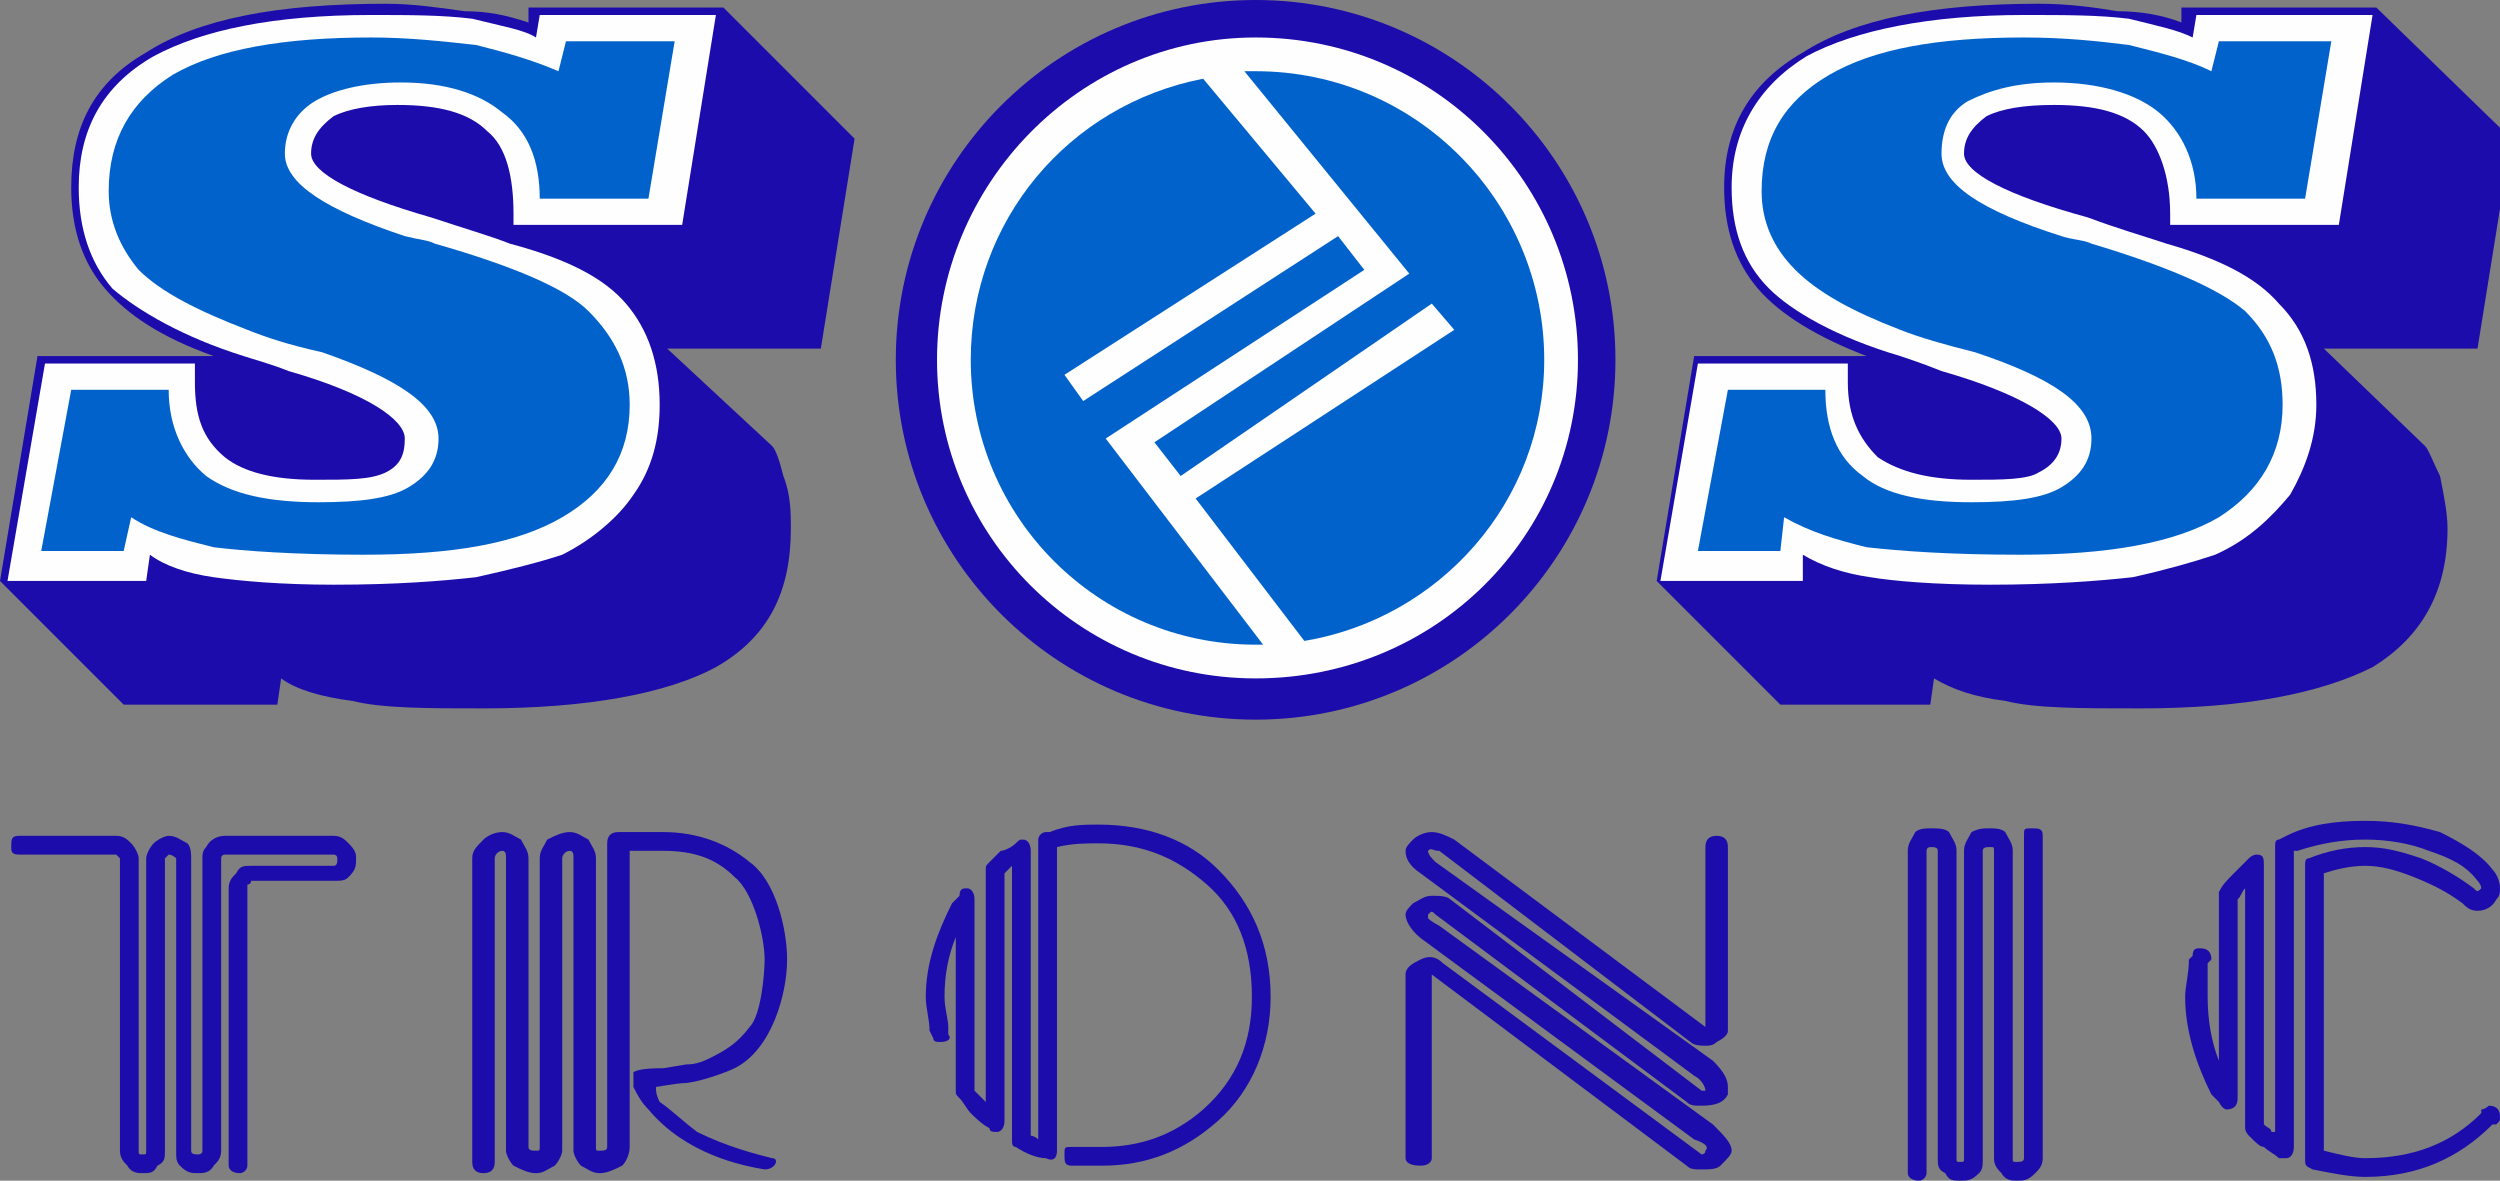
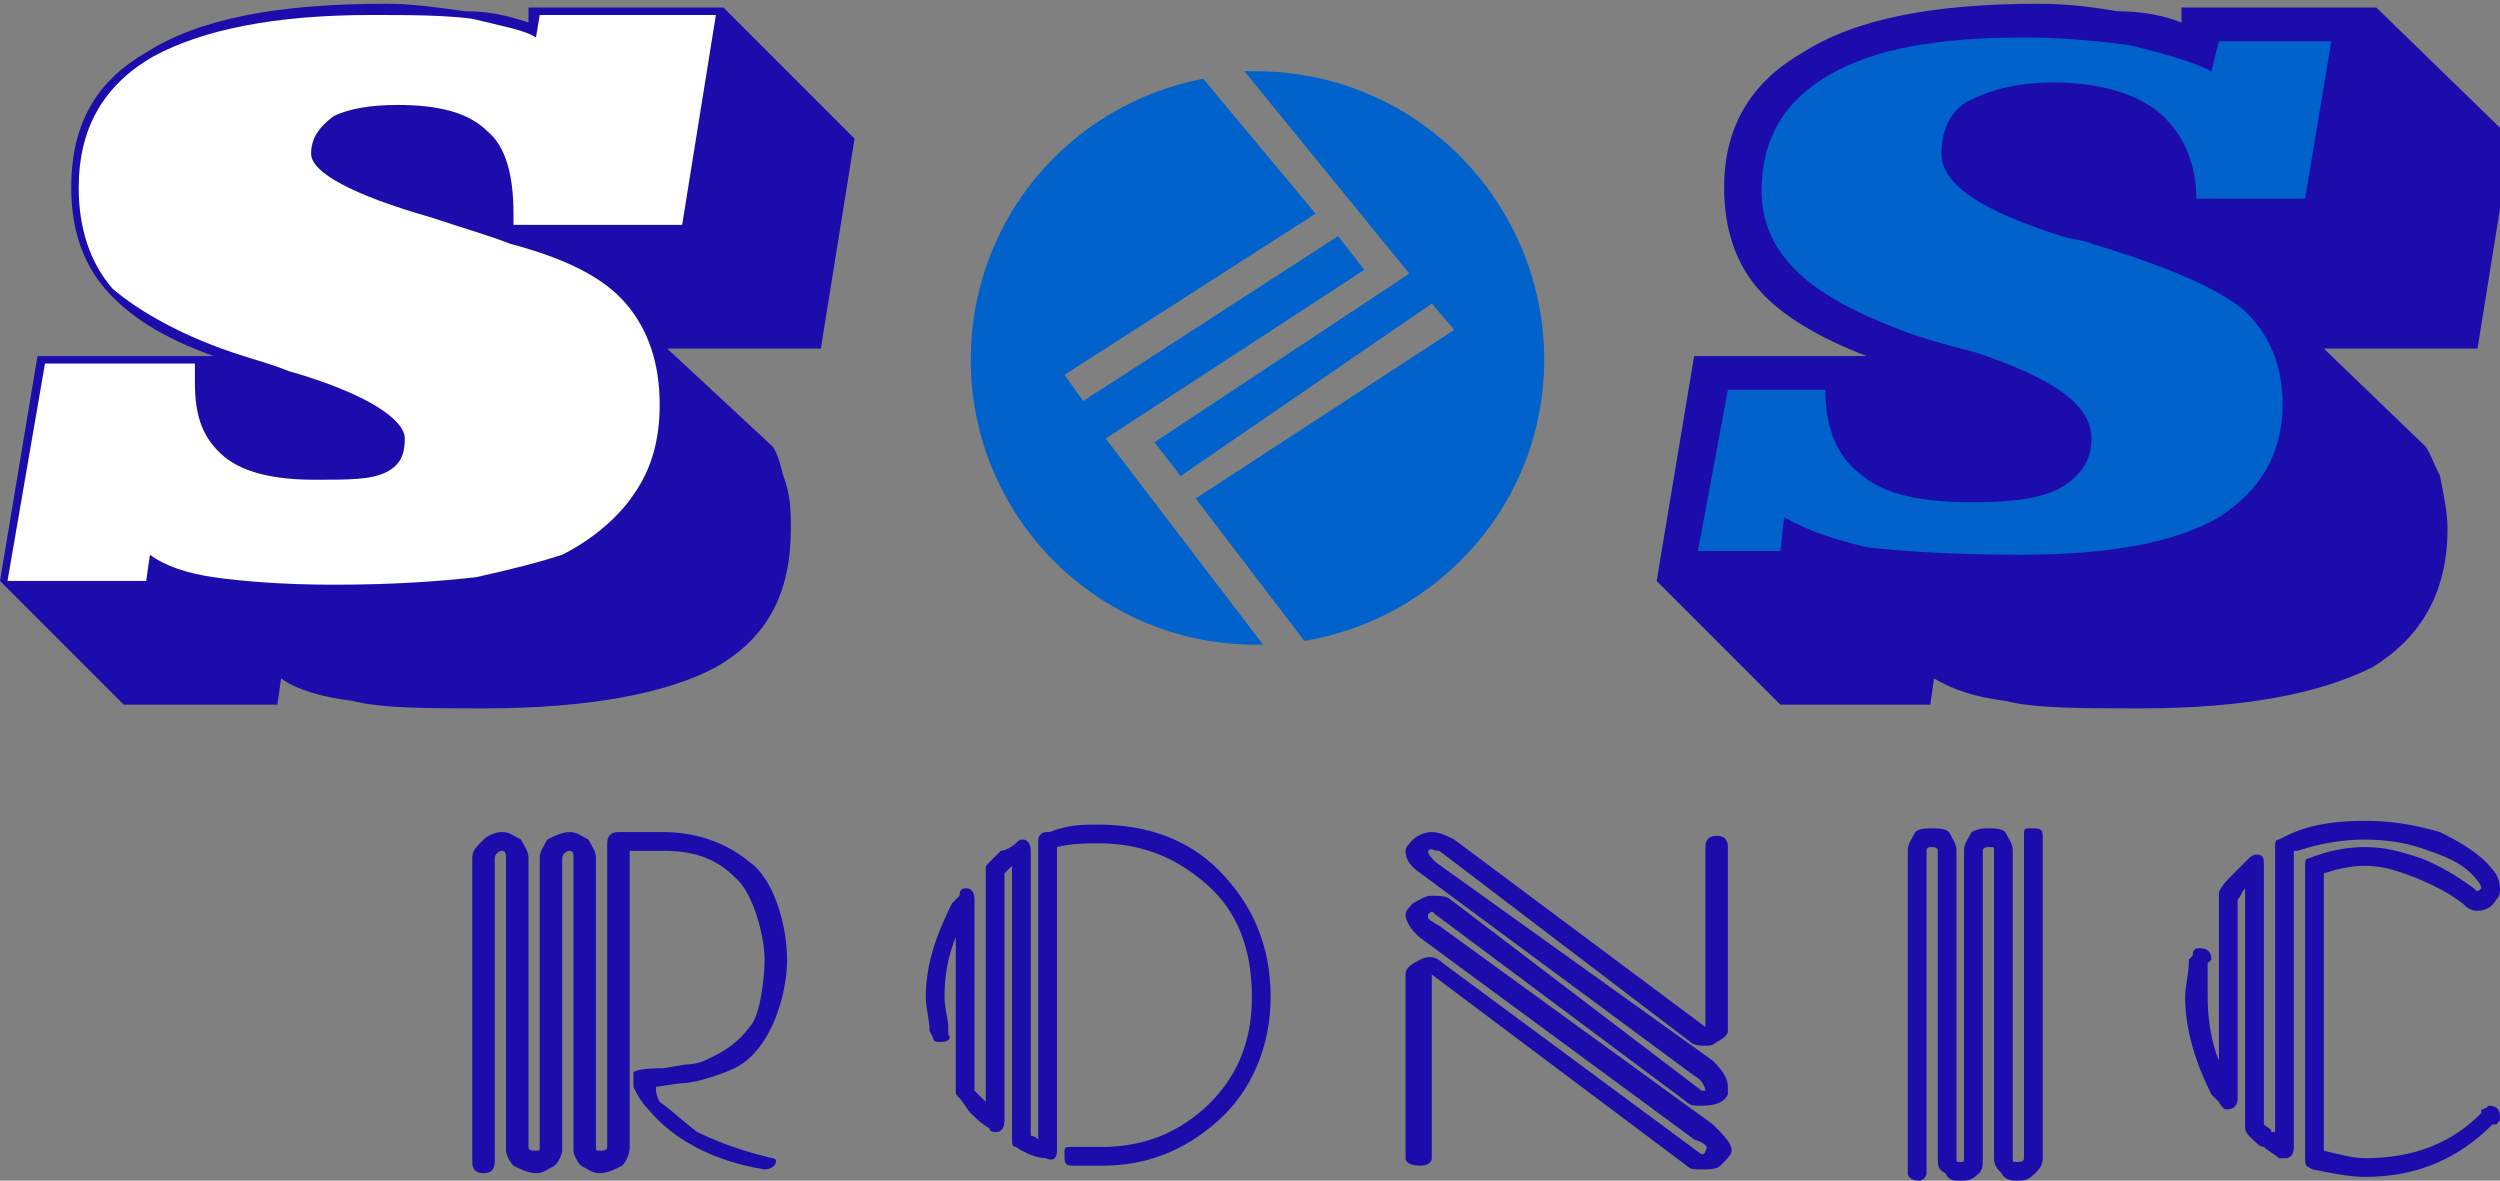
<svg xmlns="http://www.w3.org/2000/svg" version="1.1" id="Capa_1" x="0px" y="0px" width="667px" height="315px" viewBox="71 123.5 667 315" enable-background="new 71 123.5 667 315" xml:space="preserve">
  <rect x="71" y="123.5" width="667" height="315" fill="#808080" stroke="none" />
  <g id="Capa_x0020_1">
    <g id="sostronic.eps">
-       <path fill="#1C0CAB" d="M406,315.5c53,0,96-43,96-96s-43-96-96-96s-96,43-96,96S353,315.5,406,315.5z" />
-       <path fill="#1C0CAB" d="M76,351.5h26c0,0,0,0,1,1l0,0v78c0,2,1,3,2,4c1,2,3,2,4,2c2,0,3,0,4-2c2-1,2-2,2-4v-78l1-1c1,0,2,1,2,1v78    c0,2,0,3,1,4c2,2,3,2,5,2c1,0,3,0,4-2c1-1,2-2,2-4v-78l0,0c0-1,1-1,1-1h29c1,0,1,1,1,1c0,1,0,2-1,2h-22c-2,0-3,0-4,2c-1,1-2,2-2,4    v74c0,1,1,2,3,2c1,0,2-1,2-2v-74v-1c1,0,1-1,1-1h22c2,0,3,0,4-1c2-2,2-3,2-5c0-1,0-2-2-4c-1-1-2-2-4-2h-29c-2,0-4,1-5,3    c-1,1-1,2-1,3v78c0,1-1,1-1,1c-1,0-2,0-2-1v-78c0-1,0-3-1-4c-2-1-3-2-5-2c-1,0-3,1-4,2s-2,3-2,4v78c0,1,0,1-1,1s-1,0-1-1v-78    c0-1-1-3-2-4s-2-2-4-2H76c-2,0-2,1-2,3C74,350.5,74,351.5,76,351.5z" />
      <path fill="#1C0CAB" d="M239,408.5v21c0,2-1,4-2,5c-2,1-4,2-6,2s-3-1-5-2c-1-1-2-3-2-4v-78c0-1,0-2-1-2s-2,1-2,2v78c0,1-1,3-2,4    c-2,1-3,2-5,2s-4-1-6-2c-1-1-2-3-2-4v-78c0-1,0-2-1-2s-2,1-2,2v81c0,2-1,3-3,3s-3-1-3-3v-81c0-2,1-3,3-5c1-1,3-2,5-2s3,1,5,2    c1,2,2,3,2,5v77c0,1,1,1,2,1s1,0,1-1v-77c0-2,1-3,2-5c2-1,4-2,6-2s3,1,5,2c1,2,2,3,2,5v77c0,1,0,1,1,1s2,0,2-1v-81c0-2,1-3,3-3h12    c9,0,17,3,23,8c7,5,10,18,10,26c0,9-4,24-14,29c-2,1-10,4-14,4c-1,0-7,1-7,1c0,1,0,2,1,4c3,2,6,5,10,8c8,4,16,6,20,7c2,0,1,3-2,3    c-6-1-21-4-31-16c-2-2-3-4-4-6c0-2,0-4,0-4c2-1,6-1,8-1l6-1c3,0,5-1,7-2c4-2,7-4,10-8c3-3,4-14,4-18c0-6-3-18-8-22c-5-5-11-7-19-7    h-9V408.5z" />
      <path fill="#1C0CAB" d="M334,417.5c-1-1-2-2-3-3v-51c0-2-1-3-2-3s-2,0-2,2l-2,2c-4,8-7,16-7,25c0,3,1,6,1,9l1,2c0,1,1,1,2,1    c2,0,3-1,2-2v-2c0-2-1-5-1-8c0-6,1-11,3-16v41c0,1,0,1,1,2s2,3,3,4s3,3,5,4c0,1,1,1,2,1s2-1,2-3v-66c0,0,1-1,2-2l0,0l0,0v73    c0,1,0,2,1,2c3,2,6,3,8,3c2,1,3,0,3-2v-81c4-1,8-1,11-1c12,0,21,4,29,11s12,17,12,30c0,12-4,22-13,30c-8,7-17,10-27,10    c-2,0-3,0-4,0h-4c-2,0-2,0-2,2s0,3,2,3h3c2,0,3,0,5,0c12,0,22-4,31-12s14-20,14-33c0-14-5-25-14-34c-8-8-19-12-32-12    c-4,0-8,0-13,2h-1c-1,0-2,1-2,2v80l0,0l0,0c-1-1-2-1-2-1v-76c0-2-1-3-2-3s-1,0-2,1s-3,2-4,2c-1,1-2,2-3,3s-1,1-1,2V417.5z" />
      <path fill="#1C0CAB" d="M453,383.5v49c0,1-1,2-3,2c-3,0-4-1-4-2v-49c0-2,2-3,4-4s4-1,6,1l69,51c0,0,1,0,1-1c1-1,0-2-3-3l-72-53    c-3-2-5-5-5-7c0-1,1-2,2-3c2-1,3-2,5-2s4,0,5,1l67,51c1,0,1,0,1,0c0-1-1-3-3-4l-73-54c-3-2-4-4-4-6c0-1,1-2,2-3s3-2,5-2s4,1,6,2    l67,50v-48c0-2,1-3,3-3s3,1,3,3v49c0,1-1,2-3,3c-1,1-2,1-3,1s-3,0-4-1l-67-51c-2,0-2-1-3,0c0,1,1,2,2,3l74,53c3,3,4,5,4,7    c0,0,0,1,0,2c-1,2-3,3-7,3c-2,0-3,0-4-1l-67-50c-1-1-1-1-2,0c0,0,0,0,0,1c0,0,1,1,3,2l73,53c3,3,5,5,5,7c0,1-1,2-3,4c-1,1-3,1-5,1    s-3,0-4-1L453,383.5z" />
      <path fill="#1C0CAB" d="M616,432.5c0,2-1,3-2,4c-2,2-3,2-5,2c-1,0-3,0-4-2c-1-1-2-2-2-4v-82c0-1,0-1-1-1s-2,0-2,1v82c0,2,0,3-1,4    c-2,2-3,2-5,2s-3,0-4-2c-2-1-2-2-2-4v-82c0-1-1-1-2-1c0,0-1,0-1,1v86c0,1-1,2-2,2c-2,0-3-1-3-2v-86c0-2,1-3,2-5c1-1,3-1,4-1    c2,0,4,0,5,1c1,2,2,3,2,5v82c0,1,0,1,1,1s1,0,1-1v-82c0-2,1-3,2-5c2-1,3-1,5-1c1,0,3,0,4,1c1,2,2,3,2,5v82c0,1,0,1,1,1s2,0,2-1    v-86c0-2,0-2,2-2s3,0,3,2V432.5z" />
      <path fill="#1C0CAB" d="M691,430.5v2c0,1,0,1,0,1c-1,0-1-1-2-1c0-1,0-2,0-2l0,0l0,0c1,0,1,0,1,0H691z M691,430.5c4,1,8,2,11,2    c13,0,23-4,31-12v-1c1,0,2-1,2-1c2,0,3,1,3,3c0,1,0,1-1,2h-1c-9,9-20,14-34,14c-4,0-9-1-14-2l0,0c-2-1-2-1-2-3v-78c0-1,0-2,1-2    c5-2,10-3,15-3s9,1,15,3c5,2,10,5,14,8c1,1,1,1,2,0c0,0,0-1-1-2c-3-4-7-6-13-8c-5-2-11-3-17-3s-12,1-18,3h-1v79c0,2-1,3-2,3    c0,0-1,0-2,0c-1-1-3-2-4-3c-1,0-2-1-4-3c0,0-1-1-1-2v-64c-1,1-1,2-2,3v53c0,2-1,3-3,3c0,0-1,0-2-2l-2-2c-4-8-7-17-7-26    c0-3,1-6,1-10l1-1c0-2,1-2,2-2c2,0,3,1,3,3l-1,1c0,3,0,6,0,9c0,6,1,12,3,17v-44v-1c1-2,2-3,4-5c1-1,2-2,4-4c1-1,2-1,2-1    c2,0,2,1,2,3v69c1,1,2,1,2,2c1,0,1,0,1,0l0,0v-76c0-1,0-2,1-2l2-1c6-3,13-4,21-4c7,0,13,1,20,3c6,3,11,6,14,10c1,1,2,3,2,5    c0,1,0,2-1,3c-1,2-3,3-5,3s-3-1-4-2c-4-3-8-5-13-7s-9-3-13-3s-8,1-11,2V430.5z" />
-       <path fill="#FEFEFE" d="M406,304.5c48,0,86-38,86-85s-38-86-86-86c-47,0-85,39-85,86S359,304.5,406,304.5z" />
      <path fill="#0162CB" d="M419,294.5c36-6,64-37,64-75c0-42-34-77-77-77c-1,0-2,0-3,0l44,54l-68,45l7,9l67-46l6,7l-69,45L419,294.5z    " />
      <path fill="#0162CB" d="M406,295.5c1,0,2,0,2,0l-42-55l69-45l-7-9l-68,44l-5-7l67-43l-30-36c-36,7-62,38-62,75    C330,261.5,364,295.5,406,295.5z" />
      <path fill="#1C0CAB" d="M299,160.5l-9,56h-41l28,26c1,1,2,4,3,8c2,5,2,10,2,14c0,17-6,29-20,37c-13,7-34,11-62,11c-15,0-27,0-35-2    c-8-1-15-3-19-6l-1,7h-41l-33-33l10-60h47c-14-5-23-11-29-18s-9-16-9-27c0-16,6-28,20-36c14-9,35-13,64-13c7,0,14,1,21,2    c6,0,11,1,17,3v-4h52L299,160.5z" />
      <path fill="#FEFEFE" d="M111,271.5c4,3,10,5,17,6s18,2,32,2c17,0,29-1,38-2c9-2,17-4,23-6c8-4,15-10,19-16c5-7,7-15,7-24    c0-11-3-20-9-27s-16-12-31-16c-5-2-12-4-21-7c-21-6-32-12-32-17c0-4,2-7,6-10c4-2,10-3,17-3c11,0,19,2,24,7c5,4,7,12,7,22v3h45    l9-56h-47l-1,6c-3-2-9-3-17-5c-8-1-17-1-27-1c-26,0-45,4-58,11c-14,8-20,20-20,35c0,11,3,20,9,27c7,6,19,13,35,18c3,1,7,2,12,4    c21,6,31,13,31,18c0,4-1,7-5,9s-10,2-19,2c-11,0-19-2-24-6c-6-5-8-11-8-20c0-1,0-2,0-3s0-1,0-2H83l-10,58h37L111,271.5z" />
-       <path fill="#0162CB" d="M106,261.5l-2,9H82l8-43h26c0,10,4,18,10,23c7,5,17,7,30,7c11,0,19-1,24-4s8-7,8-13c0-9-11-16-31-23    c-9-2-15-4-20-6c-13-5-23-10-29-16c-5-6-8-13-8-21c0-14,6-24,17-31c12-7,30-10,53-10c10,0,19,1,28,2c8,2,15,4,22,7l2-8h29l-7,42    h-29c0-10-3-18-10-23c-6-5-15-8-27-8c-10,0-18,2-23,5s-8,8-8,14c0,8,11,15,32,22c4,1,6,1,8,2c21,6,35,12,41,18c7,7,11,15,11,25    c0,13-6,23-18,30s-29,10-53,10c-18,0-32-1-40-2C120,267.5,112,265.5,106,261.5z" />
      <path fill="#1C0CAB" d="M741,160.5l-9,56h-41l27,26c1,1,2,4,4,8c1,5,2,10,2,14c0,17-7,29-20,37c-14,7-34,11-62,11c-16,0-28,0-36-2    c-8-1-14-3-19-6l-1,7h-40l-33-33l10-60h46c-13-5-23-11-29-18s-9-16-9-27c0-16,7-28,21-36c14-9,35-13,63-13c8,0,15,1,21,2    c6,0,12,1,17,3v-4h52L741,160.5z" />
-       <path fill="#FEFEFE" d="M552,271.5c5,3,11,5,18,6c6,1,17,2,32,2c16,0,29-1,38-2c9-2,16-4,22-6c9-4,15-10,20-16c4-7,7-15,7-24    c0-11-3-20-10-27c-6-7-16-12-30-16c-6-2-13-4-21-7c-22-6-33-12-33-17c0-4,2-7,6-10c4-2,10-3,18-3c11,0,19,2,24,7c4,4,7,12,7,22v3    h45l9-56h-47l-1,6c-4-2-9-3-17-5c-8-1-17-1-28-1c-25,0-45,4-58,11c-13,8-20,20-20,35c0,11,3,20,10,27c6,6,18,13,35,18    c3,1,6,2,11,4c21,6,32,13,32,18c0,4-2,7-6,9c-3,2-10,2-18,2c-11,0-19-2-25-6c-5-5-8-11-8-20c0-1,0-2,0-3s0-1,0-2h-40l-10,58h38    V271.5z" />
      <path fill="#0162CB" d="M547,261.5l-1,9h-22l8-43h26c0,10,3,18,10,23c6,5,16,7,29,7c11,0,19-1,24-4s8-7,8-13c0-9-10-16-31-23    c-8-2-15-4-20-6c-13-5-22-10-28-16s-9-13-9-21c0-14,6-24,18-31s29-10,52-10c11,0,20,1,28,2c8,2,16,4,22,7l2-8h30l-7,42h-29    c0-10-4-18-10-23s-16-8-28-8c-10,0-17,2-23,5c-5,3-7,8-7,14c0,8,10,15,32,22c3,1,6,1,8,2c20,6,34,12,41,18c7,7,10,15,10,25    c0,13-6,23-17,30c-12,7-30,10-53,10c-19,0-32-1-41-2C561,267.5,554,265.5,547,261.5z" />
    </g>
  </g>
</svg>